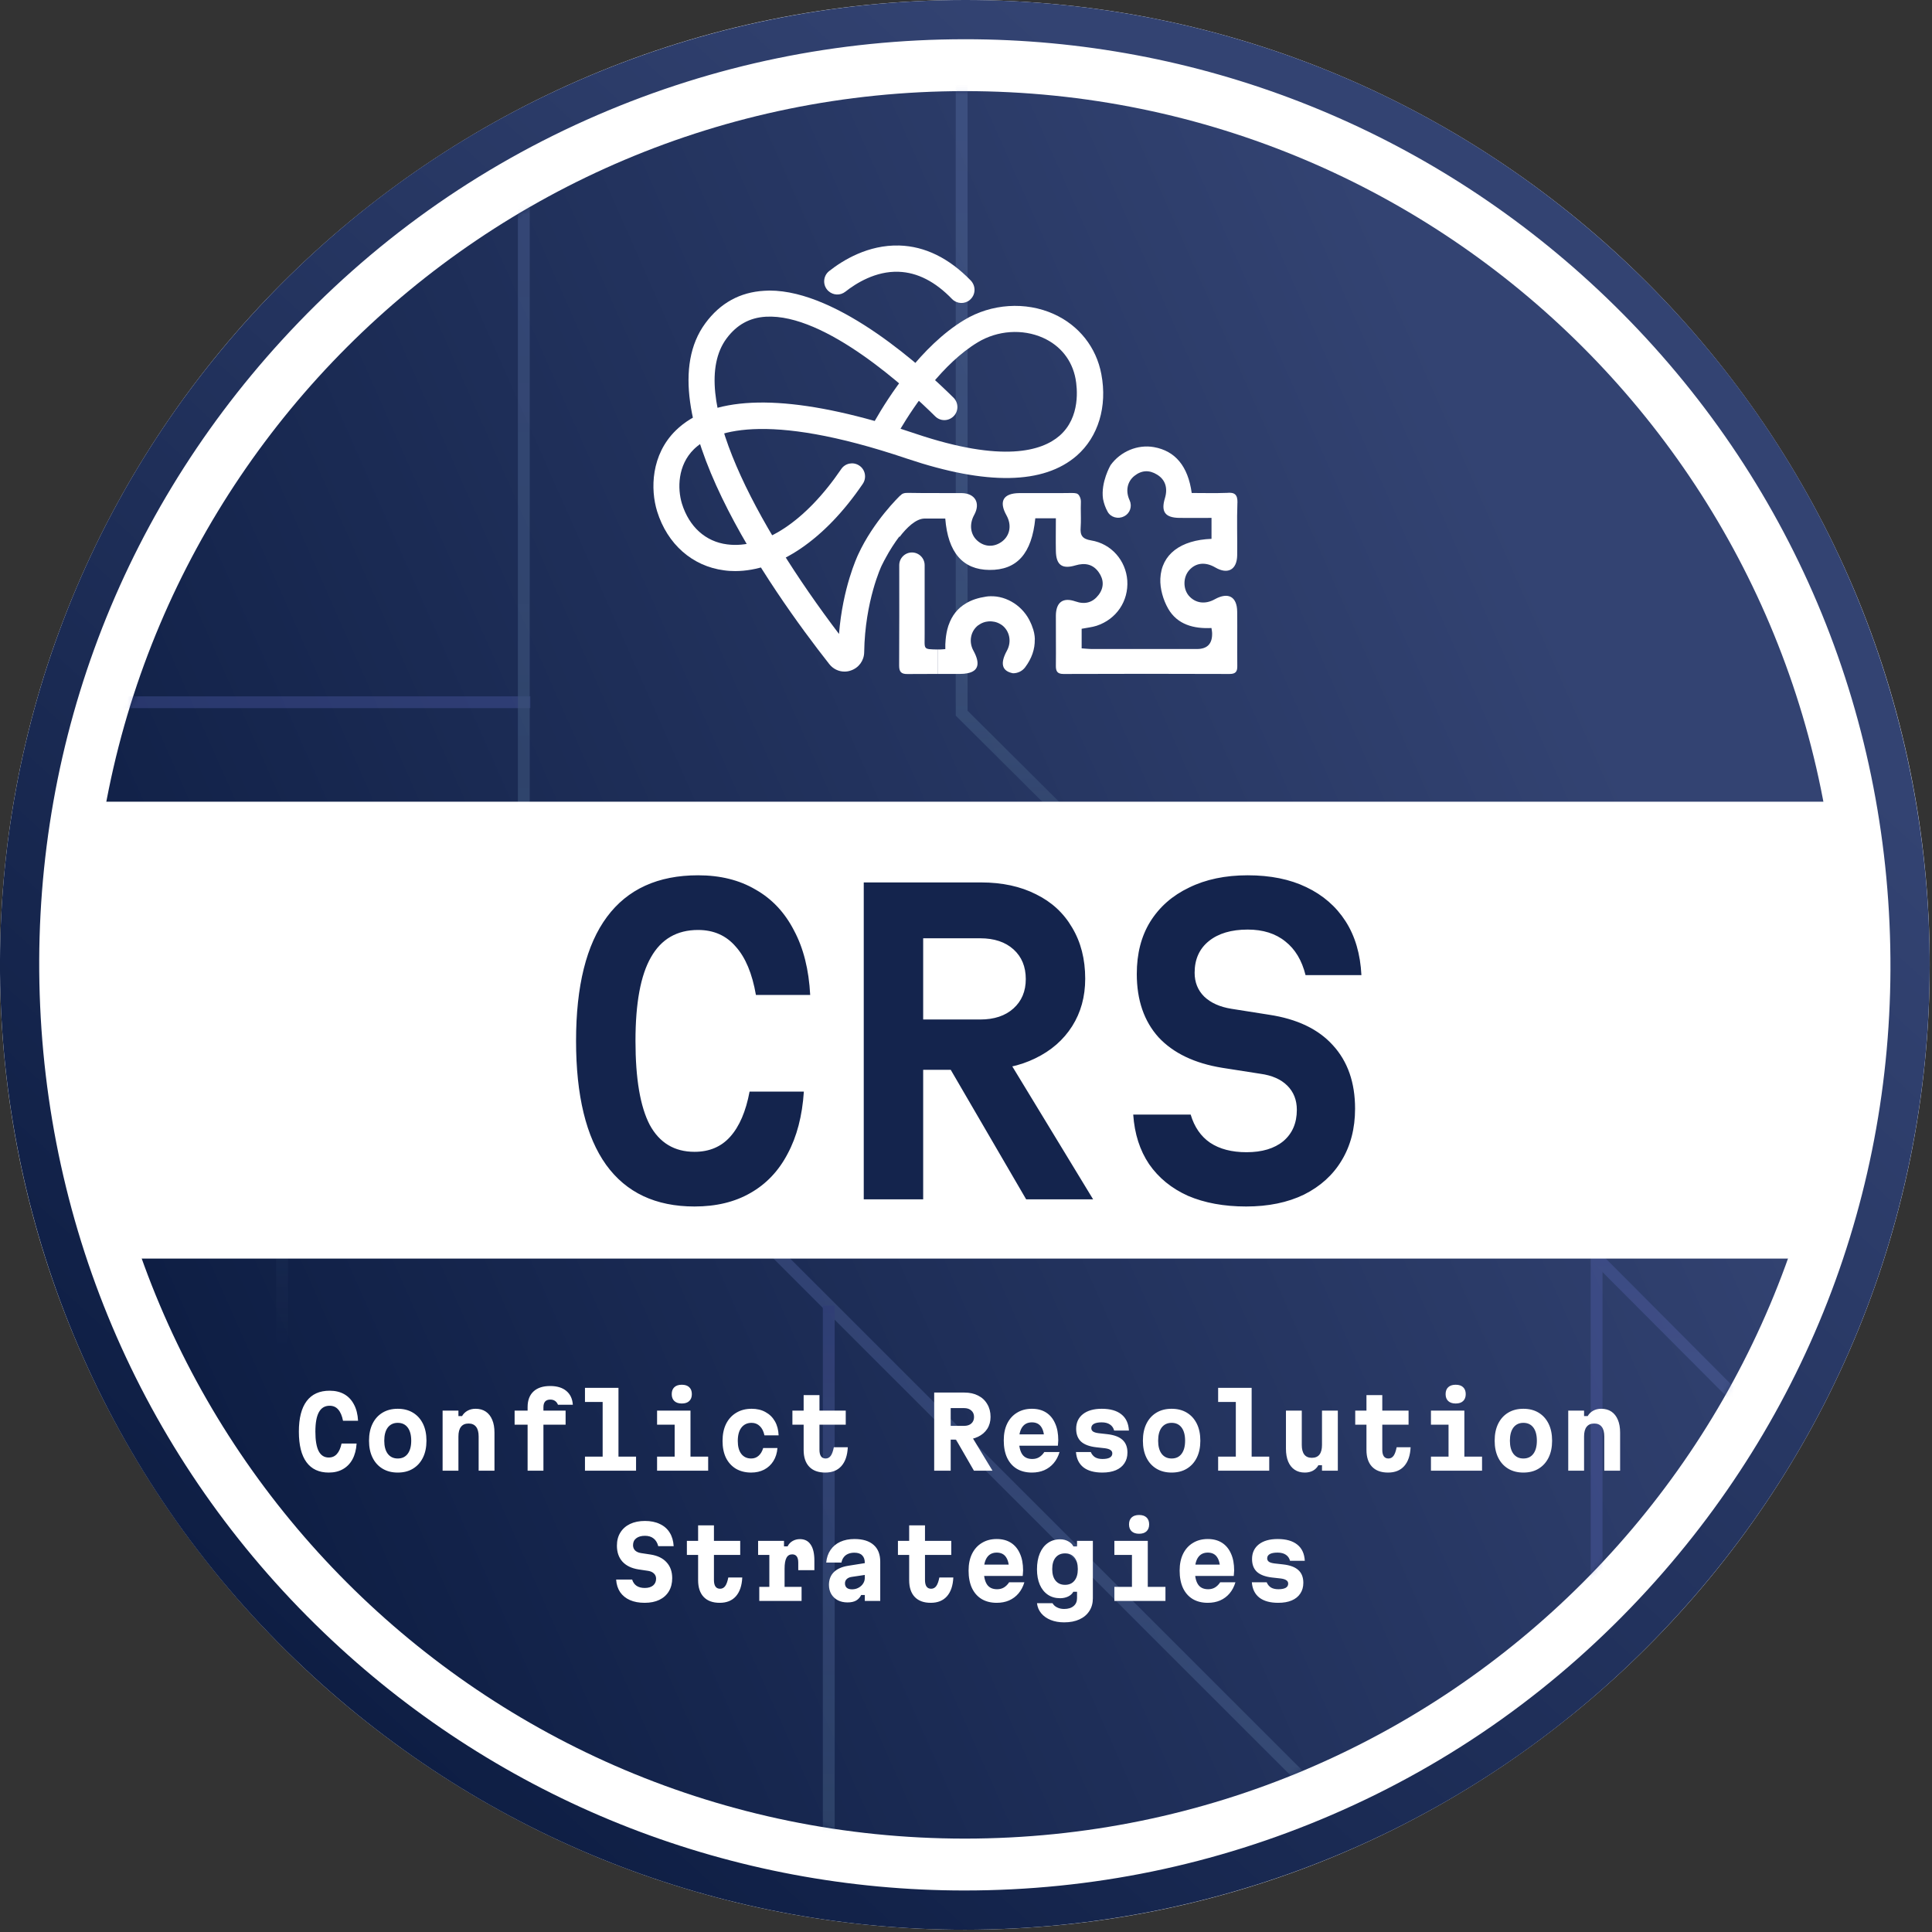
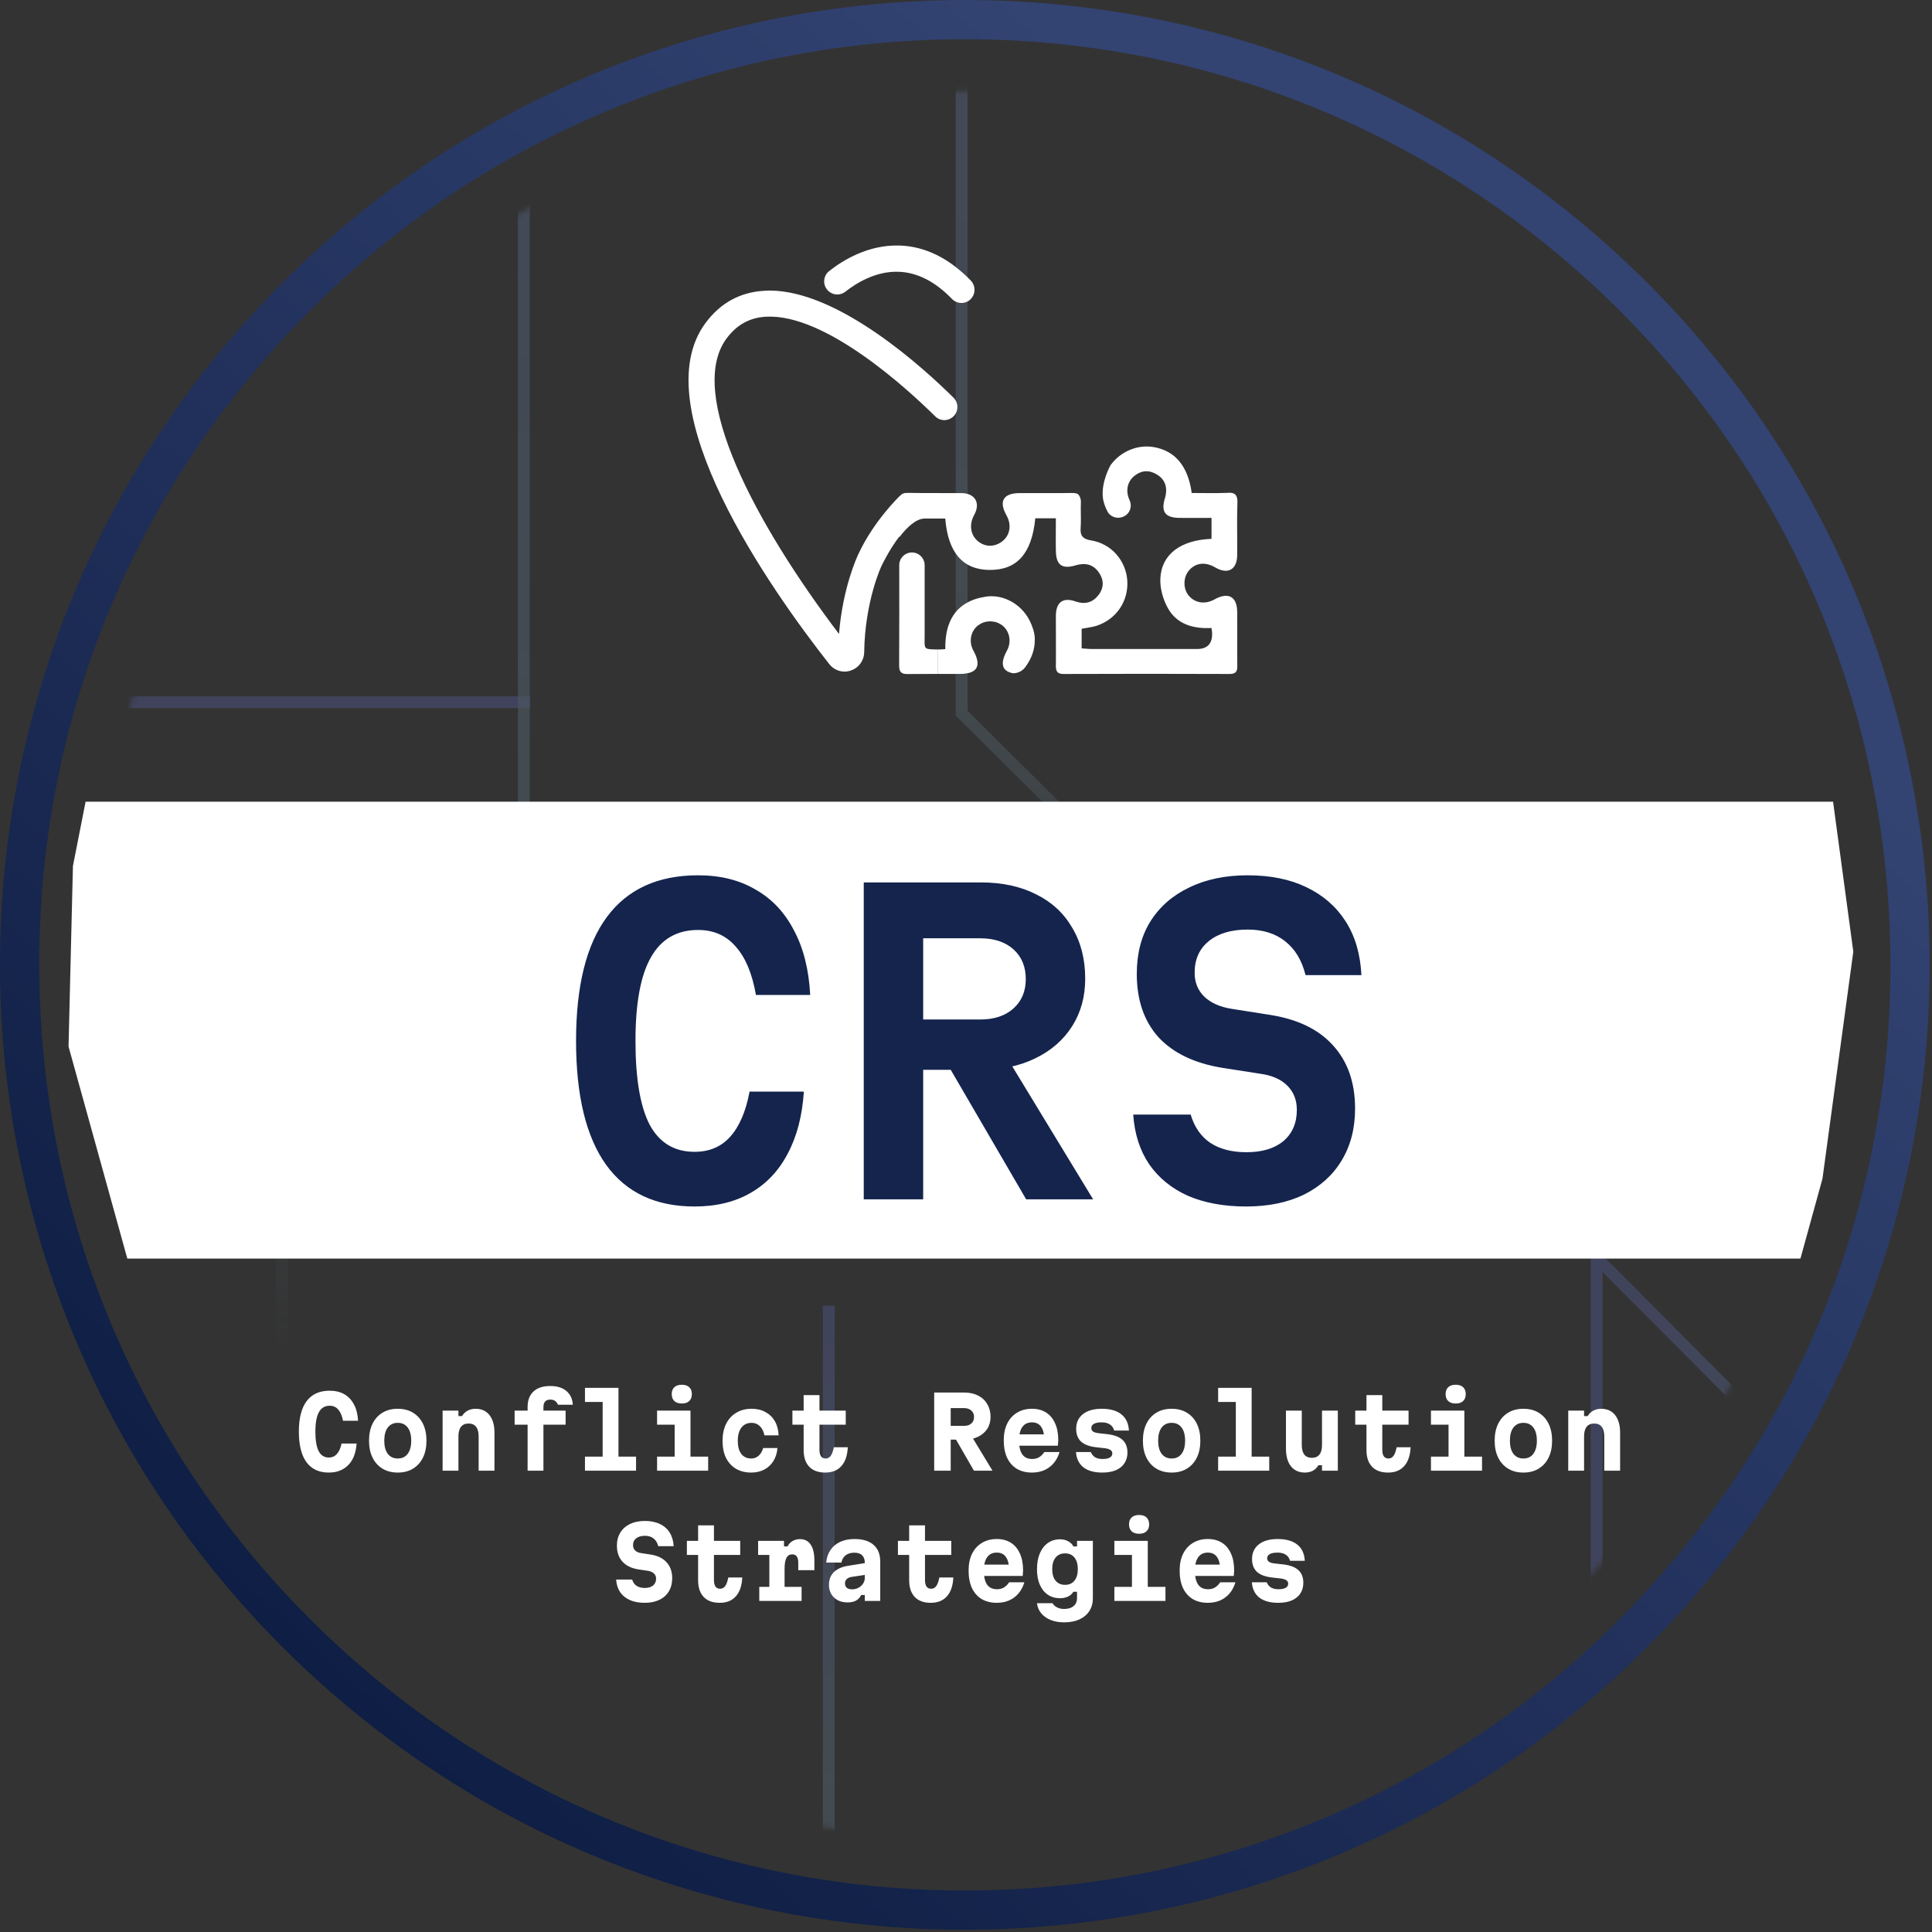
<svg xmlns="http://www.w3.org/2000/svg" width="356" height="356" viewBox="0 0 356 356" fill="none">
  <rect x="0" y="0" width="356" height="356" fill="#333333" stroke="none" />
  <g clip-path="url(#clip0_436_35)">
-     <path d="M177.79 355.58C275.981 355.58 355.58 275.981 355.58 177.79C355.58 79.599 275.981 0 177.79 0C79.599 0 0 79.599 0 177.79C0 275.981 79.599 355.58 177.79 355.58Z" fill="white" />
    <path d="M177.85 7.23C220.51 7.23 261.36 23.1 292.88 51.92C326.5 82.66 346.14 124.66 348.17 170.17C350.21 215.68 334.4 259.26 303.65 292.88C287.2 310.87 267.61 324.84 245.41 334.41C223.96 343.66 201.19 348.35 177.73 348.35C135.06 348.35 94.2 332.48 62.69 303.66C29.07 272.92 9.43 230.92 7.4 185.41C5.36 139.9 21.17 96.32 51.92 62.7C68.37 44.71 87.96 30.74 110.16 21.17C131.61 11.92 154.38 7.23 177.85 7.23ZM177.84 0C129.67 0 81.65 19.47 46.58 57.82C-19.68 130.28 -14.65 242.74 57.81 309C91.92 340.19 134.89 355.58 177.73 355.58C225.9 355.58 273.92 336.11 308.99 297.76C375.25 225.3 370.22 112.84 297.76 46.58C263.65 15.39 220.69 0 177.84 0Z" fill="url(#paint0_linear_436_35)" />
-     <path d="M177.79 338.79C266.708 338.79 338.79 266.708 338.79 177.79C338.79 88.872 266.708 16.79 177.79 16.79C88.872 16.79 16.79 88.872 16.79 177.79C16.79 266.708 88.872 338.79 177.79 338.79Z" fill="url(#paint1_linear_436_35)" />
    <g opacity="0.28">
      <mask id="mask0_436_35" style="mask-type:luminance" maskUnits="userSpaceOnUse" x="16" y="16" width="323" height="323">
        <path d="M177.79 338.79C266.708 338.79 338.79 266.708 338.79 177.79C338.79 88.872 266.708 16.79 177.79 16.79C88.872 16.79 16.79 88.872 16.79 177.79C16.79 266.708 88.872 338.79 177.79 338.79Z" fill="white" />
      </mask>
      <g mask="url(#mask0_436_35)">
-         <path d="M96.52 184.39L519.98 607.65" stroke="url(#paint2_linear_436_35)" stroke-width="2.18" stroke-miterlimit="10" />
        <path d="M739.14 1266.73L-48.99 478.61V184.39L6 129.4H97.72" stroke="url(#paint3_linear_436_35)" stroke-width="2.18" stroke-miterlimit="10" />
        <path d="M-127.86 15.01V299.99L106.35 534.2H189.24L710.04 1055" stroke="url(#paint4_linear_436_35)" stroke-width="2.18" stroke-miterlimit="10" />
        <path d="M177.2 -73.3V131.41L218.14 172.15H348.99L563.13 386.49" stroke="url(#paint5_linear_436_35)" stroke-width="2.18" stroke-miterlimit="10" />
-         <path d="M280.35 -9.07L349.39 59.97V172.16" stroke="url(#paint6_linear_436_35)" stroke-width="2.18" stroke-miterlimit="10" />
        <path d="M294.2 172.15V381.87" stroke="url(#paint7_linear_436_35)" stroke-width="2.18" stroke-miterlimit="10" />
        <path d="M96.52 -70.89V184.39L51.97 228.94V479.81" stroke="url(#paint8_linear_436_35)" stroke-width="2.18" stroke-miterlimit="10" />
        <path d="M152.71 240.59V407.77L234.19 489.25" stroke="url(#paint9_linear_436_35)" stroke-width="2.18" stroke-miterlimit="10" />
        <path d="M294.2 231.76L351.8 289.56V336.52L504.93 489.45" stroke="url(#paint10_linear_436_35)" stroke-width="2.18" stroke-miterlimit="10" />
      </g>
    </g>
    <path d="M15.77 147.73H337.77L341.5 175.35L335.82 217.18L331.76 231.91H23.46L12.63 192.84L13.44 159.57L15.77 147.73Z" fill="white" />
    <path d="M190.67 117.84C190.71 119.6 190.12 121.33 188.89 122.97C188.36 123.67 187.54 124.06 186.66 124.06C184.61 123.67 184.24 122.26 185.55 119.88C186.43 118.26 186.06 116.31 184.67 115.22C184.65 115.2 184.63 115.18 184.59 115.18C184.51 115.1 184.41 115.04 184.32 115C184.24 114.96 184.16 114.9 184.07 114.86C183.89 114.78 183.72 114.7 183.54 114.65C183.36 114.59 183.23 114.57 183.07 114.55C182.86 114.51 182.64 114.49 182.43 114.49H182.45C182.24 114.49 182.02 114.51 181.81 114.55C181.73 114.57 181.65 114.59 181.58 114.59C181.35 114.65 181.11 114.73 180.88 114.84C180.78 114.88 180.68 114.94 180.59 115C180.5 115.06 180.39 115.12 180.32 115.18C180.3 115.2 180.28 115.22 180.24 115.22C178.83 116.31 178.48 118.28 179.36 119.88C180.67 122.26 180.3 123.67 178.25 124.06C177.86 124.14 177.41 124.18 176.9 124.18H172.76V119.67H173.31C173.54 119.67 173.78 119.63 174.19 119.61C174.17 119 174.19 118.4 174.25 117.85C174.33 116.97 174.48 116.15 174.72 115.41C174.74 115.33 174.76 115.25 174.8 115.18C175.39 113.46 176.44 112.08 178.02 111.16C179.03 110.55 180.26 110.15 181.73 109.93C181.98 109.89 182.22 109.87 182.45 109.87C184.03 109.81 185.57 110.3 186.88 111.16C188.19 112.02 189.28 113.29 189.92 114.77C189.98 114.91 190.04 115.04 190.1 115.18C190.14 115.26 190.16 115.34 190.18 115.41C190.51 116.21 190.67 117.01 190.69 117.83L190.67 117.84Z" fill="white" />
    <path d="M172.76 119.67V124.18C170.93 124.18 169.07 124.18 167.24 124.2C166.09 124.22 165.68 123.83 165.68 122.66C165.7 116.47 165.72 110.31 165.7 104.14C165.7 102.85 166.75 101.8 168.04 101.8C169.33 101.8 170.38 102.85 170.38 104.14V116.85C170.4 119.7 169.99 119.62 172.76 119.68V119.67Z" fill="white" />
    <path d="M228.01 92.66C227.89 95.88 228.01 99.1 227.97 102.32C227.93 104.99 226.23 105.91 223.93 104.56C222.1 103.49 220.32 103.68 219.09 105.11C218 106.38 217.98 108.47 219.03 109.74C220.24 111.16 222.06 111.42 223.85 110.42C226.31 109.05 227.95 109.93 227.97 112.72C228.01 116.06 227.95 119.4 227.99 122.73C228.01 123.8 227.64 124.19 226.55 124.19C216.34 124.15 206.15 124.15 195.97 124.19C194.84 124.19 194.55 123.7 194.56 122.69C194.6 119.59 194.54 116.48 194.56 113.4C194.6 110.96 195.87 110.02 198.17 110.82C199.95 111.44 201.37 111.02 202.44 109.61C203.45 108.28 203.42 106.8 202.46 105.45C201.39 103.93 199.9 103.67 198.17 104.18C195.69 104.92 194.6 104.1 194.56 101.51C194.52 99.56 194.56 97.61 194.56 95.5H190.77C190.13 102.02 187.39 105.06 182.32 105.02C177.42 104.98 174.67 101.82 174.18 95.55H170.39C168.79 95.55 167.07 97.21 165.71 99V98.96C165.71 96.79 165.71 94.65 165.69 92.48C165.69 91.95 165.77 91.56 165.94 91.31C166.17 90.96 166.62 90.8 167.33 90.82C170.61 90.88 173.89 90.84 177.17 90.86C179.67 90.88 180.72 92.69 179.51 94.88C178.57 96.58 178.79 98.47 180.08 99.62C181.43 100.83 183.22 100.87 184.67 99.76C186.13 98.63 186.45 96.72 185.45 94.94C184.01 92.36 184.88 90.88 187.85 90.86C191.07 90.84 194.29 90.9 197.51 90.84C197.84 90.84 198.12 90.86 198.35 90.92C198.56 90.98 198.74 91.13 198.86 91.33C199.06 91.66 199.17 92.03 199.17 92.4V92.5C199.15 92.89 199.15 93.26 199.15 93.65C199.15 94.82 199.21 95.99 199.13 97.14C199.01 98.62 199.4 99.31 201.06 99.58C204.81 100.19 207.46 103.31 207.72 106.96C207.97 110.75 205.73 114.1 202.06 115.31C201.22 115.58 200.32 115.66 199.31 115.86V119.47C199.97 119.51 200.6 119.59 201.24 119.59H220.56C222.487 119.59 223.417 118.6 223.35 116.62C223.35 116.39 223.29 116.15 223.23 115.72C219.99 115.88 216.95 115.11 215.25 112.15C214.33 110.53 213.73 108.46 213.81 106.63C214.01 102.12 217.56 99.51 223.24 99.29V95.43C221.21 95.43 219.26 95.45 217.31 95.43C214.68 95.39 213.89 94.3 214.66 91.78C215.21 89.93 214.74 88.38 213.2 87.45C211.78 86.57 210.37 86.63 209.04 87.68C207.69 88.75 207.36 90.51 208.16 92.21V92.23C208.65 93.3 208.22 94.57 207.18 95.12C207.16 95.12 207.14 95.14 207.12 95.14C206.05 95.71 204.66 95.34 204.09 94.28C203.68 93.54 203.41 92.76 203.25 91.94C202.8 88.86 204.64 85.71 204.64 85.71C206.46 83.19 209.62 81.85 212.64 82.39C216.54 83.09 218.91 85.88 219.59 90.84C221.72 90.84 223.9 90.9 226.07 90.82C227.48 90.68 228.06 91.11 228.02 92.64L228.01 92.66Z" fill="white" />
-     <path d="M135.48 105.23C134.78 105.23 134.09 105.19 133.41 105.09C127.57 104.33 122.97 100.27 121.09 94.24C119.82 90.14 119.96 83.78 124.53 79.31C130.89 73.1 143.21 72.52 161.18 77.57C163.68 73.18 169.71 63.75 177.69 58.95C182.67 55.94 188.99 55.53 194.16 57.86C198.81 59.95 202.01 63.99 202.94 68.95C204.07 74.9 202.37 80.5 198.41 83.96C192.32 89.27 181.82 89.44 167.18 84.53C140.62 75.55 131.15 79.57 127.87 82.77C124.86 85.72 124.81 90.03 125.66 92.82C126.99 97.07 130.01 99.81 133.99 100.31C140.72 101.19 148.47 96.04 155.01 86.43C155.73 85.36 157.18 85.06 158.27 85.75C159.44 86.47 159.75 88.03 158.97 89.17C152 99.42 143.43 105.23 135.45 105.23H135.48ZM165.93 79C166.85 79.29 167.78 79.61 168.72 79.92C184.78 85.33 192 83.1 195.24 80.29C199.16 76.87 198.48 71.41 198.19 69.81C197.55 66.37 195.4 63.68 192.18 62.24C188.41 60.56 183.81 60.87 180.16 63.08C173.72 66.96 168.49 74.71 165.93 79.01V79Z" fill="white" />
    <path d="M178.69 55.28C177.73 56.08 176.31 56 175.43 55.1C172.33 51.88 169.03 50.2 165.59 50.08C161.35 49.92 157.72 52.21 155.77 53.75C154.83 54.49 153.51 54.43 152.63 53.61C151.56 52.61 151.62 50.88 152.77 49.96C155.31 47.95 159.97 45.08 165.71 45.24C170.43 45.38 174.84 47.54 178.87 51.68C179.87 52.73 179.79 54.37 178.69 55.27V55.28Z" fill="white" />
    <path d="M175.66 76.75C174.7 77.65 173.24 77.63 172.32 76.71C167.36 71.81 152.1 57.72 141.11 58.36C138.1 58.54 135.74 59.86 133.87 62.38C126.36 72.55 139.32 96.67 154.6 116.82C155.28 108.31 157.9 102.69 158.13 102.18C160.96 96.03 165.72 91.45 165.94 91.25L167.6 92.99L169.26 94.73C169.16 94.83 167.5 96.45 165.69 98.89C164.83 100.04 163.95 101.39 163.17 102.85C163.15 102.87 163.15 102.91 163.13 102.93L163.07 103.05L163.05 103.09C163.03 103.11 163.03 103.13 163.01 103.15C163.01 103.17 162.99 103.17 162.99 103.17C162.81 103.5 162.66 103.85 162.48 104.18L162.46 104.22C162.42 104.28 159.38 110.74 159.24 120.17C159.22 121.73 158.24 123.06 156.78 123.55C156.39 123.69 156 123.75 155.61 123.75C154.54 123.75 153.5 123.26 152.8 122.36C142.08 108.74 118.41 75.2 129.98 59.55C132.71 55.84 136.36 53.83 140.83 53.58C141.14 53.56 141.45 53.54 141.79 53.54C154.67 53.54 170.48 68.1 175.71 73.29C176.67 74.27 176.65 75.83 175.65 76.76L175.66 76.75Z" fill="white" />
    <path d="M127.974 222.314C120.82 222.314 115.393 219.759 111.695 214.649C107.996 209.49 106.147 201.874 106.147 191.8C106.147 181.677 108.045 174.061 111.841 168.951C115.637 163.841 121.233 161.286 128.631 161.286C132.719 161.286 136.247 162.162 139.216 163.914C142.233 165.617 144.593 168.124 146.297 171.433C148.049 174.694 149.046 178.66 149.29 183.332H139.289C138.607 179.39 137.366 176.421 135.566 174.426C133.814 172.382 131.502 171.36 128.631 171.36C124.737 171.36 121.842 173.039 119.944 176.397C118.046 179.706 117.097 184.841 117.097 191.8C117.097 198.759 117.973 203.918 119.725 207.276C121.525 210.585 124.275 212.24 127.974 212.24C130.699 212.24 132.889 211.315 134.544 209.466C136.247 207.568 137.439 204.794 138.121 201.144H148.122C147.83 205.621 146.832 209.442 145.129 212.605C143.474 215.768 141.187 218.177 138.267 219.832C135.395 221.487 131.964 222.314 127.974 222.314ZM159.159 221V162.6H180.767C184.66 162.6 188.043 163.33 190.914 164.79C193.785 166.201 196 168.245 197.557 170.922C199.163 173.599 199.966 176.738 199.966 180.339C199.966 183.648 199.163 186.568 197.557 189.099C195.951 191.63 193.688 193.601 190.768 195.012C187.897 196.423 184.563 197.129 180.767 197.129H170.109V221H159.159ZM189.089 221L174.124 195.304H185.804L201.426 221H189.089ZM170.109 187.858H180.621C183.2 187.858 185.244 187.177 186.753 185.814C188.262 184.451 189.016 182.651 189.016 180.412C189.016 178.125 188.262 176.3 186.753 174.937C185.244 173.574 183.2 172.893 180.621 172.893H170.109V187.858ZM219.398 205.378C220.079 207.665 221.272 209.393 222.975 210.561C224.727 211.729 226.966 212.313 229.691 212.313C232.562 212.313 234.825 211.632 236.48 210.269C238.135 208.858 238.962 206.935 238.962 204.502C238.962 202.701 238.378 201.217 237.21 200.049C236.042 198.881 234.387 198.151 232.246 197.859L225.238 196.764C220.128 195.937 216.21 194.063 213.485 191.143C210.808 188.174 209.47 184.281 209.47 179.463C209.47 175.716 210.297 172.504 211.952 169.827C213.655 167.102 216.04 165.009 219.106 163.549C222.172 162.04 225.773 161.286 229.91 161.286C234.095 161.286 237.697 162.016 240.714 163.476C243.78 164.936 246.189 167.029 247.941 169.754C249.693 172.479 250.666 175.789 250.861 179.682H240.568C239.887 176.957 238.646 174.888 236.845 173.477C235.044 172.017 232.733 171.287 229.91 171.287C226.893 171.287 224.508 171.993 222.756 173.404C221.004 174.815 220.128 176.762 220.128 179.244C220.128 180.996 220.712 182.456 221.88 183.624C223.097 184.792 224.776 185.546 226.917 185.887L233.852 186.982C239.011 187.761 242.928 189.634 245.605 192.603C248.33 195.572 249.693 199.465 249.693 204.283C249.693 207.933 248.866 211.121 247.211 213.846C245.605 216.523 243.293 218.615 240.276 220.124C237.259 221.584 233.706 222.314 229.618 222.314C225.53 222.314 221.953 221.657 218.887 220.343C215.87 218.98 213.485 217.034 211.733 214.503C210.03 211.972 209.056 208.931 208.813 205.378H219.398Z" fill="#14244D" />
    <path d="M60.579 271.342C58.779 271.342 57.411 270.706 56.475 269.434C55.539 268.162 55.071 266.284 55.071 263.8C55.071 261.316 55.551 259.438 56.511 258.166C57.471 256.894 58.881 256.258 60.741 256.258C61.785 256.258 62.685 256.474 63.441 256.906C64.197 257.338 64.791 257.968 65.223 258.796C65.667 259.624 65.919 260.626 65.979 261.802H63.207C63.027 260.878 62.733 260.188 62.325 259.732C61.929 259.264 61.401 259.03 60.741 259.03C59.853 259.03 59.193 259.426 58.761 260.218C58.329 260.998 58.113 262.192 58.113 263.8C58.113 265.408 58.317 266.608 58.725 267.4C59.133 268.18 59.751 268.57 60.579 268.57C61.191 268.57 61.689 268.354 62.073 267.922C62.469 267.49 62.757 266.848 62.937 265.996H65.709C65.637 267.124 65.385 268.09 64.953 268.894C64.521 269.686 63.933 270.292 63.189 270.712C62.457 271.132 61.587 271.342 60.579 271.342ZM73.29 271.342C72.21 271.342 71.274 271.102 70.482 270.622C69.69 270.142 69.078 269.464 68.646 268.588C68.214 267.712 67.998 266.674 67.998 265.474C67.998 264.262 68.214 263.218 68.646 262.342C69.078 261.466 69.69 260.788 70.482 260.308C71.274 259.828 72.21 259.588 73.29 259.588C74.37 259.588 75.306 259.828 76.098 260.308C76.89 260.788 77.502 261.466 77.934 262.342C78.366 263.218 78.582 264.262 78.582 265.474C78.582 266.674 78.366 267.712 77.934 268.588C77.502 269.464 76.89 270.142 76.098 270.622C75.318 271.102 74.382 271.342 73.29 271.342ZM73.29 268.75C74.082 268.75 74.694 268.462 75.126 267.886C75.558 267.31 75.774 266.506 75.774 265.474C75.774 264.43 75.558 263.62 75.126 263.044C74.694 262.468 74.082 262.18 73.29 262.18C72.51 262.18 71.898 262.468 71.454 263.044C71.022 263.62 70.806 264.43 70.806 265.474C70.806 266.506 71.022 267.31 71.454 267.886C71.898 268.462 72.51 268.75 73.29 268.75ZM81.556 271V259.93H84.472V260.938H85.138C85.378 260.518 85.714 260.188 86.146 259.948C86.578 259.708 87.076 259.588 87.64 259.588C88.372 259.588 88.996 259.762 89.512 260.11C90.028 260.458 90.424 260.962 90.7 261.622C90.976 262.27 91.114 263.056 91.114 263.98V271H88.198V264.7C88.198 263.908 88.042 263.314 87.73 262.918C87.418 262.51 86.956 262.306 86.344 262.306C85.72 262.306 85.252 262.51 84.94 262.918C84.628 263.314 84.472 263.908 84.472 264.7V271H81.556ZM100.135 271H97.219V262.522H94.825V259.93H97.219V259.282C97.219 258.034 97.579 257.074 98.299 256.402C99.019 255.73 100.045 255.394 101.377 255.394C102.637 255.394 103.627 255.694 104.347 256.294C105.079 256.894 105.481 257.746 105.553 258.85H102.817C102.685 258.526 102.499 258.286 102.259 258.13C102.031 257.974 101.743 257.896 101.395 257.896C100.975 257.896 100.657 258.016 100.441 258.256C100.237 258.496 100.135 258.844 100.135 259.3V259.93H104.221V262.522H100.135V271ZM107.789 255.736H113.963V268.408H117.203V271H107.789V268.408H111.047V258.328H107.789V255.736ZM121.076 259.93H127.232V268.408H130.49V271H121.076V268.408H124.316V262.522H121.076V259.93ZM125.63 258.616C125.042 258.616 124.586 258.466 124.262 258.166C123.938 257.866 123.776 257.44 123.776 256.888C123.776 256.336 123.938 255.91 124.262 255.61C124.586 255.31 125.042 255.16 125.63 255.16C126.23 255.16 126.686 255.31 126.998 255.61C127.322 255.91 127.484 256.336 127.484 256.888C127.484 257.44 127.322 257.866 126.998 258.166C126.686 258.466 126.23 258.616 125.63 258.616ZM138.414 271.342C137.346 271.342 136.41 271.108 135.606 270.64C134.814 270.16 134.202 269.488 133.77 268.624C133.35 267.748 133.14 266.716 133.14 265.528C133.14 264.304 133.356 263.254 133.788 262.378C134.232 261.49 134.856 260.806 135.66 260.326C136.464 259.834 137.412 259.588 138.504 259.588C139.488 259.588 140.34 259.792 141.06 260.2C141.792 260.596 142.368 261.16 142.788 261.892C143.208 262.624 143.436 263.488 143.472 264.484H140.862C140.706 263.752 140.424 263.188 140.016 262.792C139.608 262.384 139.098 262.18 138.486 262.18C137.694 262.18 137.07 262.474 136.614 263.062C136.17 263.638 135.948 264.46 135.948 265.528C135.948 266.548 136.164 267.34 136.596 267.904C137.04 268.468 137.646 268.75 138.414 268.75C138.954 268.75 139.41 268.582 139.782 268.246C140.166 267.91 140.448 267.436 140.628 266.824H143.256C143.184 267.748 142.932 268.552 142.5 269.236C142.08 269.908 141.516 270.43 140.808 270.802C140.112 271.162 139.314 271.342 138.414 271.342ZM150.999 257.068V259.93H155.841V262.522H150.999V267.148C150.999 267.676 151.095 268.078 151.287 268.354C151.479 268.618 151.761 268.75 152.133 268.75C152.517 268.75 152.829 268.588 153.069 268.264C153.309 267.94 153.501 267.412 153.645 266.68H156.219C156.147 268.192 155.751 269.35 155.031 270.154C154.323 270.946 153.333 271.342 152.061 271.342C150.777 271.342 149.793 270.982 149.109 270.262C148.425 269.542 148.083 268.51 148.083 267.166V262.522H146.013V259.93H148.083V257.068H150.999ZM172.138 271V256.6H177.7C178.672 256.6 179.518 256.786 180.238 257.158C180.958 257.518 181.516 258.04 181.912 258.724C182.32 259.396 182.524 260.182 182.524 261.082C182.524 261.922 182.32 262.66 181.912 263.296C181.504 263.92 180.934 264.406 180.202 264.754C179.482 265.102 178.648 265.276 177.7 265.276H175.18V271H172.138ZM179.464 271L175.882 264.79H179.122L182.884 271H179.464ZM175.18 262.738H177.628C178.204 262.738 178.654 262.594 178.978 262.306C179.314 262.006 179.482 261.604 179.482 261.1C179.482 260.596 179.314 260.2 178.978 259.912C178.654 259.612 178.204 259.462 177.628 259.462H175.18V262.738ZM187.244 264.304H193.382L192.428 265.384C192.428 264.292 192.236 263.47 191.852 262.918C191.48 262.366 190.91 262.09 190.142 262.09C189.362 262.09 188.768 262.384 188.36 262.972C187.964 263.548 187.766 264.358 187.766 265.402C187.766 266.53 187.964 267.388 188.36 267.976C188.756 268.552 189.374 268.84 190.214 268.84C190.694 268.84 191.114 268.732 191.474 268.516C191.846 268.288 192.164 267.97 192.428 267.562H195.236C194.996 268.366 194.636 269.05 194.156 269.614C193.676 270.178 193.094 270.61 192.41 270.91C191.738 271.198 190.982 271.342 190.142 271.342C189.062 271.342 188.132 271.108 187.352 270.64C186.584 270.172 185.99 269.494 185.57 268.606C185.162 267.718 184.958 266.65 184.958 265.402C184.958 264.214 185.168 263.188 185.588 262.324C186.02 261.448 186.626 260.776 187.406 260.308C188.186 259.828 189.098 259.588 190.142 259.588C191.162 259.588 192.032 259.816 192.752 260.272C193.472 260.728 194.024 261.388 194.408 262.252C194.804 263.104 195.002 264.148 195.002 265.384C195.002 265.576 194.99 265.756 194.966 265.924C194.954 266.092 194.942 266.248 194.93 266.392H187.244V264.304ZM200.999 267.562C201.167 267.97 201.425 268.288 201.773 268.516C202.133 268.732 202.589 268.84 203.141 268.84C203.729 268.84 204.179 268.756 204.491 268.588C204.803 268.408 204.959 268.15 204.959 267.814C204.959 267.538 204.845 267.328 204.617 267.184C204.401 267.028 204.059 266.92 203.591 266.86L201.989 266.68C200.741 266.536 199.811 266.188 199.199 265.636C198.599 265.072 198.299 264.286 198.299 263.278C198.299 262.138 198.713 261.238 199.541 260.578C200.381 259.918 201.539 259.588 203.015 259.588C204.575 259.588 205.781 259.93 206.633 260.614C207.485 261.286 207.947 262.282 208.019 263.602H205.301C205.169 263.11 204.911 262.738 204.527 262.486C204.143 262.222 203.633 262.09 202.997 262.09C202.373 262.09 201.899 262.18 201.575 262.36C201.251 262.54 201.089 262.804 201.089 263.152C201.089 263.416 201.197 263.626 201.413 263.782C201.629 263.926 201.971 264.028 202.439 264.088L204.041 264.268C205.301 264.412 206.231 264.76 206.831 265.312C207.443 265.864 207.749 266.644 207.749 267.652C207.749 268.42 207.563 269.08 207.191 269.632C206.831 270.184 206.303 270.61 205.607 270.91C204.923 271.198 204.095 271.342 203.123 271.342C201.635 271.342 200.477 271.024 199.649 270.388C198.821 269.74 198.359 268.798 198.263 267.562H200.999ZM215.889 271.342C214.809 271.342 213.873 271.102 213.081 270.622C212.289 270.142 211.677 269.464 211.245 268.588C210.813 267.712 210.597 266.674 210.597 265.474C210.597 264.262 210.813 263.218 211.245 262.342C211.677 261.466 212.289 260.788 213.081 260.308C213.873 259.828 214.809 259.588 215.889 259.588C216.969 259.588 217.905 259.828 218.697 260.308C219.489 260.788 220.101 261.466 220.533 262.342C220.965 263.218 221.181 264.262 221.181 265.474C221.181 266.674 220.965 267.712 220.533 268.588C220.101 269.464 219.489 270.142 218.697 270.622C217.917 271.102 216.981 271.342 215.889 271.342ZM215.889 268.75C216.681 268.75 217.293 268.462 217.725 267.886C218.157 267.31 218.373 266.506 218.373 265.474C218.373 264.43 218.157 263.62 217.725 263.044C217.293 262.468 216.681 262.18 215.889 262.18C215.109 262.18 214.497 262.468 214.053 263.044C213.621 263.62 213.405 264.43 213.405 265.474C213.405 266.506 213.621 267.31 214.053 267.886C214.497 268.462 215.109 268.75 215.889 268.75ZM224.46 255.736H230.634V268.408H233.874V271H224.46V268.408H227.718V258.328H224.46V255.736ZM246.514 259.93V271H243.598V269.992H242.932C242.692 270.424 242.356 270.76 241.924 271C241.492 271.228 240.994 271.342 240.43 271.342C239.698 271.342 239.074 271.168 238.558 270.82C238.042 270.472 237.646 269.974 237.37 269.326C237.094 268.666 236.956 267.874 236.956 266.95V259.93H239.872V266.248C239.872 267.028 240.028 267.622 240.34 268.03C240.652 268.426 241.114 268.624 241.726 268.624C242.35 268.624 242.818 268.426 243.13 268.03C243.442 267.622 243.598 267.028 243.598 266.248V259.93H246.514ZM254.707 257.068V259.93H259.549V262.522H254.707V267.148C254.707 267.676 254.803 268.078 254.995 268.354C255.187 268.618 255.469 268.75 255.841 268.75C256.225 268.75 256.537 268.588 256.777 268.264C257.017 267.94 257.209 267.412 257.353 266.68H259.927C259.855 268.192 259.459 269.35 258.739 270.154C258.031 270.946 257.041 271.342 255.769 271.342C254.485 271.342 253.501 270.982 252.817 270.262C252.133 269.542 251.791 268.51 251.791 267.166V262.522H249.721V259.93H251.791V257.068H254.707ZM263.675 259.93H269.831V268.408H273.089V271H263.675V268.408H266.915V262.522H263.675V259.93ZM268.229 258.616C267.641 258.616 267.185 258.466 266.861 258.166C266.537 257.866 266.375 257.44 266.375 256.888C266.375 256.336 266.537 255.91 266.861 255.61C267.185 255.31 267.641 255.16 268.229 255.16C268.829 255.16 269.285 255.31 269.597 255.61C269.921 255.91 270.083 256.336 270.083 256.888C270.083 257.44 269.921 257.866 269.597 258.166C269.285 258.466 268.829 258.616 268.229 258.616ZM280.706 271.342C279.626 271.342 278.69 271.102 277.898 270.622C277.106 270.142 276.494 269.464 276.062 268.588C275.63 267.712 275.414 266.674 275.414 265.474C275.414 264.262 275.63 263.218 276.062 262.342C276.494 261.466 277.106 260.788 277.898 260.308C278.69 259.828 279.626 259.588 280.706 259.588C281.786 259.588 282.722 259.828 283.514 260.308C284.306 260.788 284.918 261.466 285.35 262.342C285.782 263.218 285.998 264.262 285.998 265.474C285.998 266.674 285.782 267.712 285.35 268.588C284.918 269.464 284.306 270.142 283.514 270.622C282.734 271.102 281.798 271.342 280.706 271.342ZM280.706 268.75C281.498 268.75 282.11 268.462 282.542 267.886C282.974 267.31 283.19 266.506 283.19 265.474C283.19 264.43 282.974 263.62 282.542 263.044C282.11 262.468 281.498 262.18 280.706 262.18C279.926 262.18 279.314 262.468 278.87 263.044C278.438 263.62 278.222 264.43 278.222 265.474C278.222 266.506 278.438 267.31 278.87 267.886C279.314 268.462 279.926 268.75 280.706 268.75ZM288.972 271V259.93H291.888V260.938H292.554C292.794 260.518 293.13 260.188 293.562 259.948C293.994 259.708 294.492 259.588 295.056 259.588C295.788 259.588 296.412 259.762 296.928 260.11C297.444 260.458 297.84 260.962 298.116 261.622C298.392 262.27 298.53 263.056 298.53 263.98V271H295.614V264.7C295.614 263.908 295.458 263.314 295.146 262.918C294.834 262.51 294.372 262.306 293.76 262.306C293.136 262.306 292.668 262.51 292.356 262.918C292.044 263.314 291.888 263.908 291.888 264.7V271H288.972ZM116.484 291.058C116.64 291.562 116.91 291.946 117.294 292.21C117.69 292.474 118.194 292.606 118.806 292.606C119.454 292.606 119.964 292.456 120.336 292.156C120.708 291.844 120.894 291.424 120.894 290.896C120.894 290.512 120.762 290.194 120.498 289.942C120.246 289.69 119.892 289.528 119.436 289.456L117.636 289.186C116.364 288.982 115.386 288.508 114.702 287.764C114.018 287.008 113.676 286.024 113.676 284.812C113.676 283.876 113.886 283.072 114.306 282.4C114.726 281.716 115.32 281.188 116.088 280.816C116.868 280.444 117.786 280.258 118.842 280.258C119.898 280.258 120.81 280.444 121.578 280.816C122.358 281.176 122.964 281.704 123.396 282.4C123.828 283.084 124.074 283.918 124.134 284.902H121.29C121.134 284.278 120.846 283.804 120.426 283.48C120.018 283.156 119.49 282.994 118.842 282.994C118.158 282.994 117.618 283.15 117.222 283.462C116.838 283.762 116.646 284.182 116.646 284.722C116.646 285.106 116.772 285.43 117.024 285.694C117.288 285.946 117.654 286.108 118.122 286.18L119.904 286.45C121.188 286.654 122.166 287.134 122.838 287.89C123.522 288.634 123.864 289.606 123.864 290.806C123.864 291.73 123.66 292.534 123.252 293.218C122.844 293.902 122.256 294.43 121.488 294.802C120.732 295.162 119.832 295.342 118.788 295.342C117.744 295.342 116.838 295.174 116.07 294.838C115.314 294.502 114.714 294.016 114.27 293.38C113.838 292.732 113.592 291.958 113.532 291.058H116.484ZM131.554 281.068V283.93H136.396V286.522H131.554V291.148C131.554 291.676 131.65 292.078 131.842 292.354C132.034 292.618 132.316 292.75 132.688 292.75C133.072 292.75 133.384 292.588 133.624 292.264C133.864 291.94 134.056 291.412 134.2 290.68H136.774C136.702 292.192 136.306 293.35 135.586 294.154C134.878 294.946 133.888 295.342 132.616 295.342C131.332 295.342 130.348 294.982 129.664 294.262C128.98 293.542 128.638 292.51 128.638 291.166V286.522H126.568V283.93H128.638V281.068H131.554ZM139.693 283.93H144.463V284.938H145.129C145.333 284.518 145.633 284.194 146.029 283.966C146.437 283.726 146.893 283.606 147.397 283.606C148.273 283.606 148.933 283.942 149.377 284.614C149.833 285.274 150.061 286.252 150.061 287.548V289.33H147.091V287.926C147.091 286.918 146.719 286.414 145.975 286.414C145.495 286.414 145.141 286.63 144.913 287.062C144.685 287.494 144.571 288.154 144.571 289.042V292.408H147.703V295H139.909V292.408H141.763V286.522H139.693V283.93ZM159.551 287.998V290.176L156.905 290.572C156.521 290.632 156.221 290.77 156.005 290.986C155.801 291.19 155.699 291.448 155.699 291.76C155.699 292.096 155.807 292.366 156.023 292.57C156.251 292.762 156.575 292.858 156.995 292.858C157.439 292.858 157.835 292.762 158.183 292.57C158.543 292.378 158.825 292.126 159.029 291.814C159.245 291.49 159.353 291.136 159.353 290.752V287.98C159.353 287.368 159.191 286.906 158.867 286.594C158.555 286.27 158.075 286.108 157.427 286.108C156.995 286.108 156.611 286.18 156.275 286.324C155.939 286.468 155.669 286.678 155.465 286.954C155.261 287.218 155.123 287.542 155.051 287.926H152.243C152.327 287.026 152.591 286.252 153.035 285.604C153.479 284.956 154.073 284.458 154.817 284.11C155.573 283.762 156.449 283.588 157.445 283.588C158.981 283.588 160.157 283.948 160.973 284.668C161.789 285.376 162.197 286.408 162.197 287.764V295H159.353V293.902H158.687C158.471 294.346 158.159 294.688 157.751 294.928C157.343 295.156 156.815 295.27 156.167 295.27C155.495 295.27 154.901 295.138 154.385 294.874C153.869 294.598 153.467 294.22 153.179 293.74C152.891 293.248 152.747 292.684 152.747 292.048C152.747 291.076 153.047 290.29 153.647 289.69C154.259 289.09 155.135 288.7 156.275 288.52L159.551 287.998ZM170.444 281.068V283.93H175.286V286.522H170.444V291.148C170.444 291.676 170.54 292.078 170.732 292.354C170.924 292.618 171.206 292.75 171.578 292.75C171.962 292.75 172.274 292.588 172.514 292.264C172.754 291.94 172.946 291.412 173.09 290.68H175.664C175.592 292.192 175.196 293.35 174.476 294.154C173.768 294.946 172.778 295.342 171.506 295.342C170.222 295.342 169.238 294.982 168.554 294.262C167.87 293.542 167.528 292.51 167.528 291.166V286.522H165.458V283.93H167.528V281.068H170.444ZM180.762 288.304H186.9L185.946 289.384C185.946 288.292 185.754 287.47 185.37 286.918C184.998 286.366 184.428 286.09 183.66 286.09C182.88 286.09 182.286 286.384 181.878 286.972C181.482 287.548 181.284 288.358 181.284 289.402C181.284 290.53 181.482 291.388 181.878 291.976C182.274 292.552 182.892 292.84 183.732 292.84C184.212 292.84 184.632 292.732 184.992 292.516C185.364 292.288 185.682 291.97 185.946 291.562H188.754C188.514 292.366 188.154 293.05 187.674 293.614C187.194 294.178 186.612 294.61 185.928 294.91C185.256 295.198 184.5 295.342 183.66 295.342C182.58 295.342 181.65 295.108 180.87 294.64C180.102 294.172 179.508 293.494 179.088 292.606C178.68 291.718 178.476 290.65 178.476 289.402C178.476 288.214 178.686 287.188 179.106 286.324C179.538 285.448 180.144 284.776 180.924 284.308C181.704 283.828 182.616 283.588 183.66 283.588C184.68 283.588 185.55 283.816 186.27 284.272C186.99 284.728 187.542 285.388 187.926 286.252C188.322 287.104 188.52 288.148 188.52 289.384C188.52 289.576 188.508 289.756 188.484 289.924C188.472 290.092 188.46 290.248 188.448 290.392H180.762V288.304ZM201.376 294.514C201.376 295.414 201.16 296.194 200.728 296.854C200.296 297.526 199.684 298.042 198.892 298.402C198.112 298.762 197.176 298.942 196.084 298.942C195.16 298.942 194.338 298.798 193.618 298.51C192.898 298.222 192.316 297.814 191.872 297.286C191.428 296.758 191.164 296.134 191.08 295.414H193.942C194.134 295.75 194.416 296.008 194.788 296.188C195.16 296.38 195.592 296.476 196.084 296.476C196.828 296.476 197.41 296.296 197.83 295.936C198.25 295.588 198.46 295.102 198.46 294.478V293.308H197.776C197.572 293.68 197.248 293.974 196.804 294.19C196.36 294.394 195.874 294.496 195.346 294.496C194.47 294.496 193.714 294.28 193.078 293.848C192.442 293.416 191.95 292.804 191.602 292.012C191.254 291.208 191.08 290.26 191.08 289.168C191.08 288.04 191.254 287.062 191.602 286.234C191.95 285.406 192.442 284.77 193.078 284.326C193.714 283.87 194.47 283.642 195.346 283.642C195.898 283.642 196.39 283.762 196.822 284.002C197.266 284.23 197.59 284.548 197.794 284.956H198.46V283.93H201.376V294.514ZM193.888 289.132C193.888 290.056 194.098 290.77 194.518 291.274C194.938 291.778 195.514 292.03 196.246 292.03C196.99 292.03 197.566 291.778 197.974 291.274C198.394 290.77 198.604 290.056 198.604 289.132C198.604 288.208 198.394 287.494 197.974 286.99C197.566 286.486 196.99 286.234 196.246 286.234C195.514 286.234 194.938 286.486 194.518 286.99C194.098 287.494 193.888 288.208 193.888 289.132ZM205.339 283.93H211.495V292.408H214.753V295H205.339V292.408H208.579V286.522H205.339V283.93ZM209.893 282.616C209.305 282.616 208.849 282.466 208.525 282.166C208.201 281.866 208.039 281.44 208.039 280.888C208.039 280.336 208.201 279.91 208.525 279.61C208.849 279.31 209.305 279.16 209.893 279.16C210.493 279.16 210.949 279.31 211.261 279.61C211.585 279.91 211.747 280.336 211.747 280.888C211.747 281.44 211.585 281.866 211.261 282.166C210.949 282.466 210.493 282.616 209.893 282.616ZM219.653 288.304H225.791L224.837 289.384C224.837 288.292 224.645 287.47 224.261 286.918C223.889 286.366 223.319 286.09 222.551 286.09C221.771 286.09 221.177 286.384 220.769 286.972C220.373 287.548 220.175 288.358 220.175 289.402C220.175 290.53 220.373 291.388 220.769 291.976C221.165 292.552 221.783 292.84 222.623 292.84C223.103 292.84 223.523 292.732 223.883 292.516C224.255 292.288 224.573 291.97 224.837 291.562H227.645C227.405 292.366 227.045 293.05 226.565 293.614C226.085 294.178 225.503 294.61 224.819 294.91C224.147 295.198 223.391 295.342 222.551 295.342C221.471 295.342 220.541 295.108 219.761 294.64C218.993 294.172 218.399 293.494 217.979 292.606C217.571 291.718 217.367 290.65 217.367 289.402C217.367 288.214 217.577 287.188 217.997 286.324C218.429 285.448 219.035 284.776 219.815 284.308C220.595 283.828 221.507 283.588 222.551 283.588C223.571 283.588 224.441 283.816 225.161 284.272C225.881 284.728 226.433 285.388 226.817 286.252C227.213 287.104 227.411 288.148 227.411 289.384C227.411 289.576 227.399 289.756 227.375 289.924C227.363 290.092 227.351 290.248 227.339 290.392H219.653V288.304ZM233.408 291.562C233.576 291.97 233.834 292.288 234.182 292.516C234.542 292.732 234.998 292.84 235.55 292.84C236.138 292.84 236.588 292.756 236.9 292.588C237.212 292.408 237.368 292.15 237.368 291.814C237.368 291.538 237.254 291.328 237.026 291.184C236.81 291.028 236.468 290.92 236 290.86L234.398 290.68C233.15 290.536 232.22 290.188 231.608 289.636C231.008 289.072 230.708 288.286 230.708 287.278C230.708 286.138 231.122 285.238 231.95 284.578C232.79 283.918 233.948 283.588 235.424 283.588C236.984 283.588 238.19 283.93 239.042 284.614C239.894 285.286 240.356 286.282 240.428 287.602H237.71C237.578 287.11 237.32 286.738 236.936 286.486C236.552 286.222 236.042 286.09 235.406 286.09C234.782 286.09 234.308 286.18 233.984 286.36C233.66 286.54 233.498 286.804 233.498 287.152C233.498 287.416 233.606 287.626 233.822 287.782C234.038 287.926 234.38 288.028 234.848 288.088L236.45 288.268C237.71 288.412 238.64 288.76 239.24 289.312C239.852 289.864 240.158 290.644 240.158 291.652C240.158 292.42 239.972 293.08 239.6 293.632C239.24 294.184 238.712 294.61 238.016 294.91C237.332 295.198 236.504 295.342 235.532 295.342C234.044 295.342 232.886 295.024 232.058 294.388C231.23 293.74 230.768 292.798 230.672 291.562H233.408Z" fill="white" />
  </g>
  <defs>
    <linearGradient id="paint0_linear_436_35" x1="297.76" y1="46.58" x2="57.82" y2="309" gradientUnits="userSpaceOnUse">
      <stop offset="0.11" stop-color="#334372" />
      <stop offset="1" stop-color="#0E1E44" />
    </linearGradient>
    <linearGradient id="paint1_linear_436_35" x1="325.024" y1="112.644" x2="30.566" y2="242.945" gradientUnits="userSpaceOnUse">
      <stop offset="0.11" stop-color="#334372" />
      <stop offset="1" stop-color="#0E1E44" />
    </linearGradient>
    <linearGradient id="paint2_linear_436_35" x1="308.25" y1="184.4" x2="308.25" y2="607.66" gradientUnits="userSpaceOnUse">
      <stop stop-color="#626DC4" />
      <stop offset="0.44" stop-color="#94C2DB" stop-opacity="0.58" />
      <stop offset="0.58" stop-color="#94C2DB" stop-opacity="0" />
    </linearGradient>
    <linearGradient id="paint3_linear_436_35" x1="344.92" y1="128.32" x2="344.92" y2="1265.64" gradientUnits="userSpaceOnUse">
      <stop stop-color="#626DC4" />
      <stop offset="0.44" stop-color="#94C2DB" stop-opacity="0.58" />
      <stop offset="0.58" stop-color="#94C2DB" stop-opacity="0" />
    </linearGradient>
    <linearGradient id="paint4_linear_436_35" x1="290.93" y1="15.01" x2="290.93" y2="1055.78" gradientUnits="userSpaceOnUse">
      <stop stop-color="#626DC4" />
      <stop offset="0.44" stop-color="#94C2DB" stop-opacity="0.58" />
      <stop offset="0.58" stop-color="#94C2DB" stop-opacity="0" />
    </linearGradient>
    <linearGradient id="paint5_linear_436_35" x1="370" y1="-73.29" x2="370" y2="386.49" gradientUnits="userSpaceOnUse">
      <stop stop-color="#626DC4" />
      <stop offset="0.44" stop-color="#94C2DB" stop-opacity="0.58" />
      <stop offset="0.58" stop-color="#94C2DB" stop-opacity="0" />
    </linearGradient>
    <linearGradient id="paint6_linear_436_35" x1="315.03" y1="-9.07" x2="315.03" y2="172.15" gradientUnits="userSpaceOnUse">
      <stop stop-color="#626DC4" />
      <stop offset="0.44" stop-color="#94C2DB" stop-opacity="0.58" />
      <stop offset="0.58" stop-color="#94C2DB" stop-opacity="0" />
    </linearGradient>
    <linearGradient id="paint7_linear_436_35" x1="-nan" y1="-nan" x2="-nan" y2="-nan" gradientUnits="userSpaceOnUse">
      <stop stop-color="#626DC4" />
      <stop offset="0.44" stop-color="#94C2DB" stop-opacity="0.58" />
      <stop offset="0.58" stop-color="#94C2DB" stop-opacity="0" />
    </linearGradient>
    <linearGradient id="paint8_linear_436_35" x1="74.24" y1="-70.89" x2="74.24" y2="479.82" gradientUnits="userSpaceOnUse">
      <stop stop-color="#626DC4" />
      <stop offset="0.44" stop-color="#94C2DB" stop-opacity="0.58" />
      <stop offset="0.58" stop-color="#94C2DB" stop-opacity="0" />
    </linearGradient>
    <linearGradient id="paint9_linear_436_35" x1="193.29" y1="240.59" x2="193.29" y2="489.25" gradientUnits="userSpaceOnUse">
      <stop stop-color="#626DC4" />
      <stop offset="0.44" stop-color="#94C2DB" stop-opacity="0.58" />
      <stop offset="0.58" stop-color="#94C2DB" stop-opacity="0" />
    </linearGradient>
    <linearGradient id="paint10_linear_436_35" x1="399.56" y1="231.76" x2="399.56" y2="489.45" gradientUnits="userSpaceOnUse">
      <stop stop-color="#626DC4" />
      <stop offset="0.44" stop-color="#94C2DB" stop-opacity="0.58" />
      <stop offset="0.58" stop-color="#94C2DB" stop-opacity="0" />
    </linearGradient>
    <clipPath id="clip0_436_35">
      <rect width="355.58" height="355.58" fill="white" />
    </clipPath>
  </defs>
</svg>